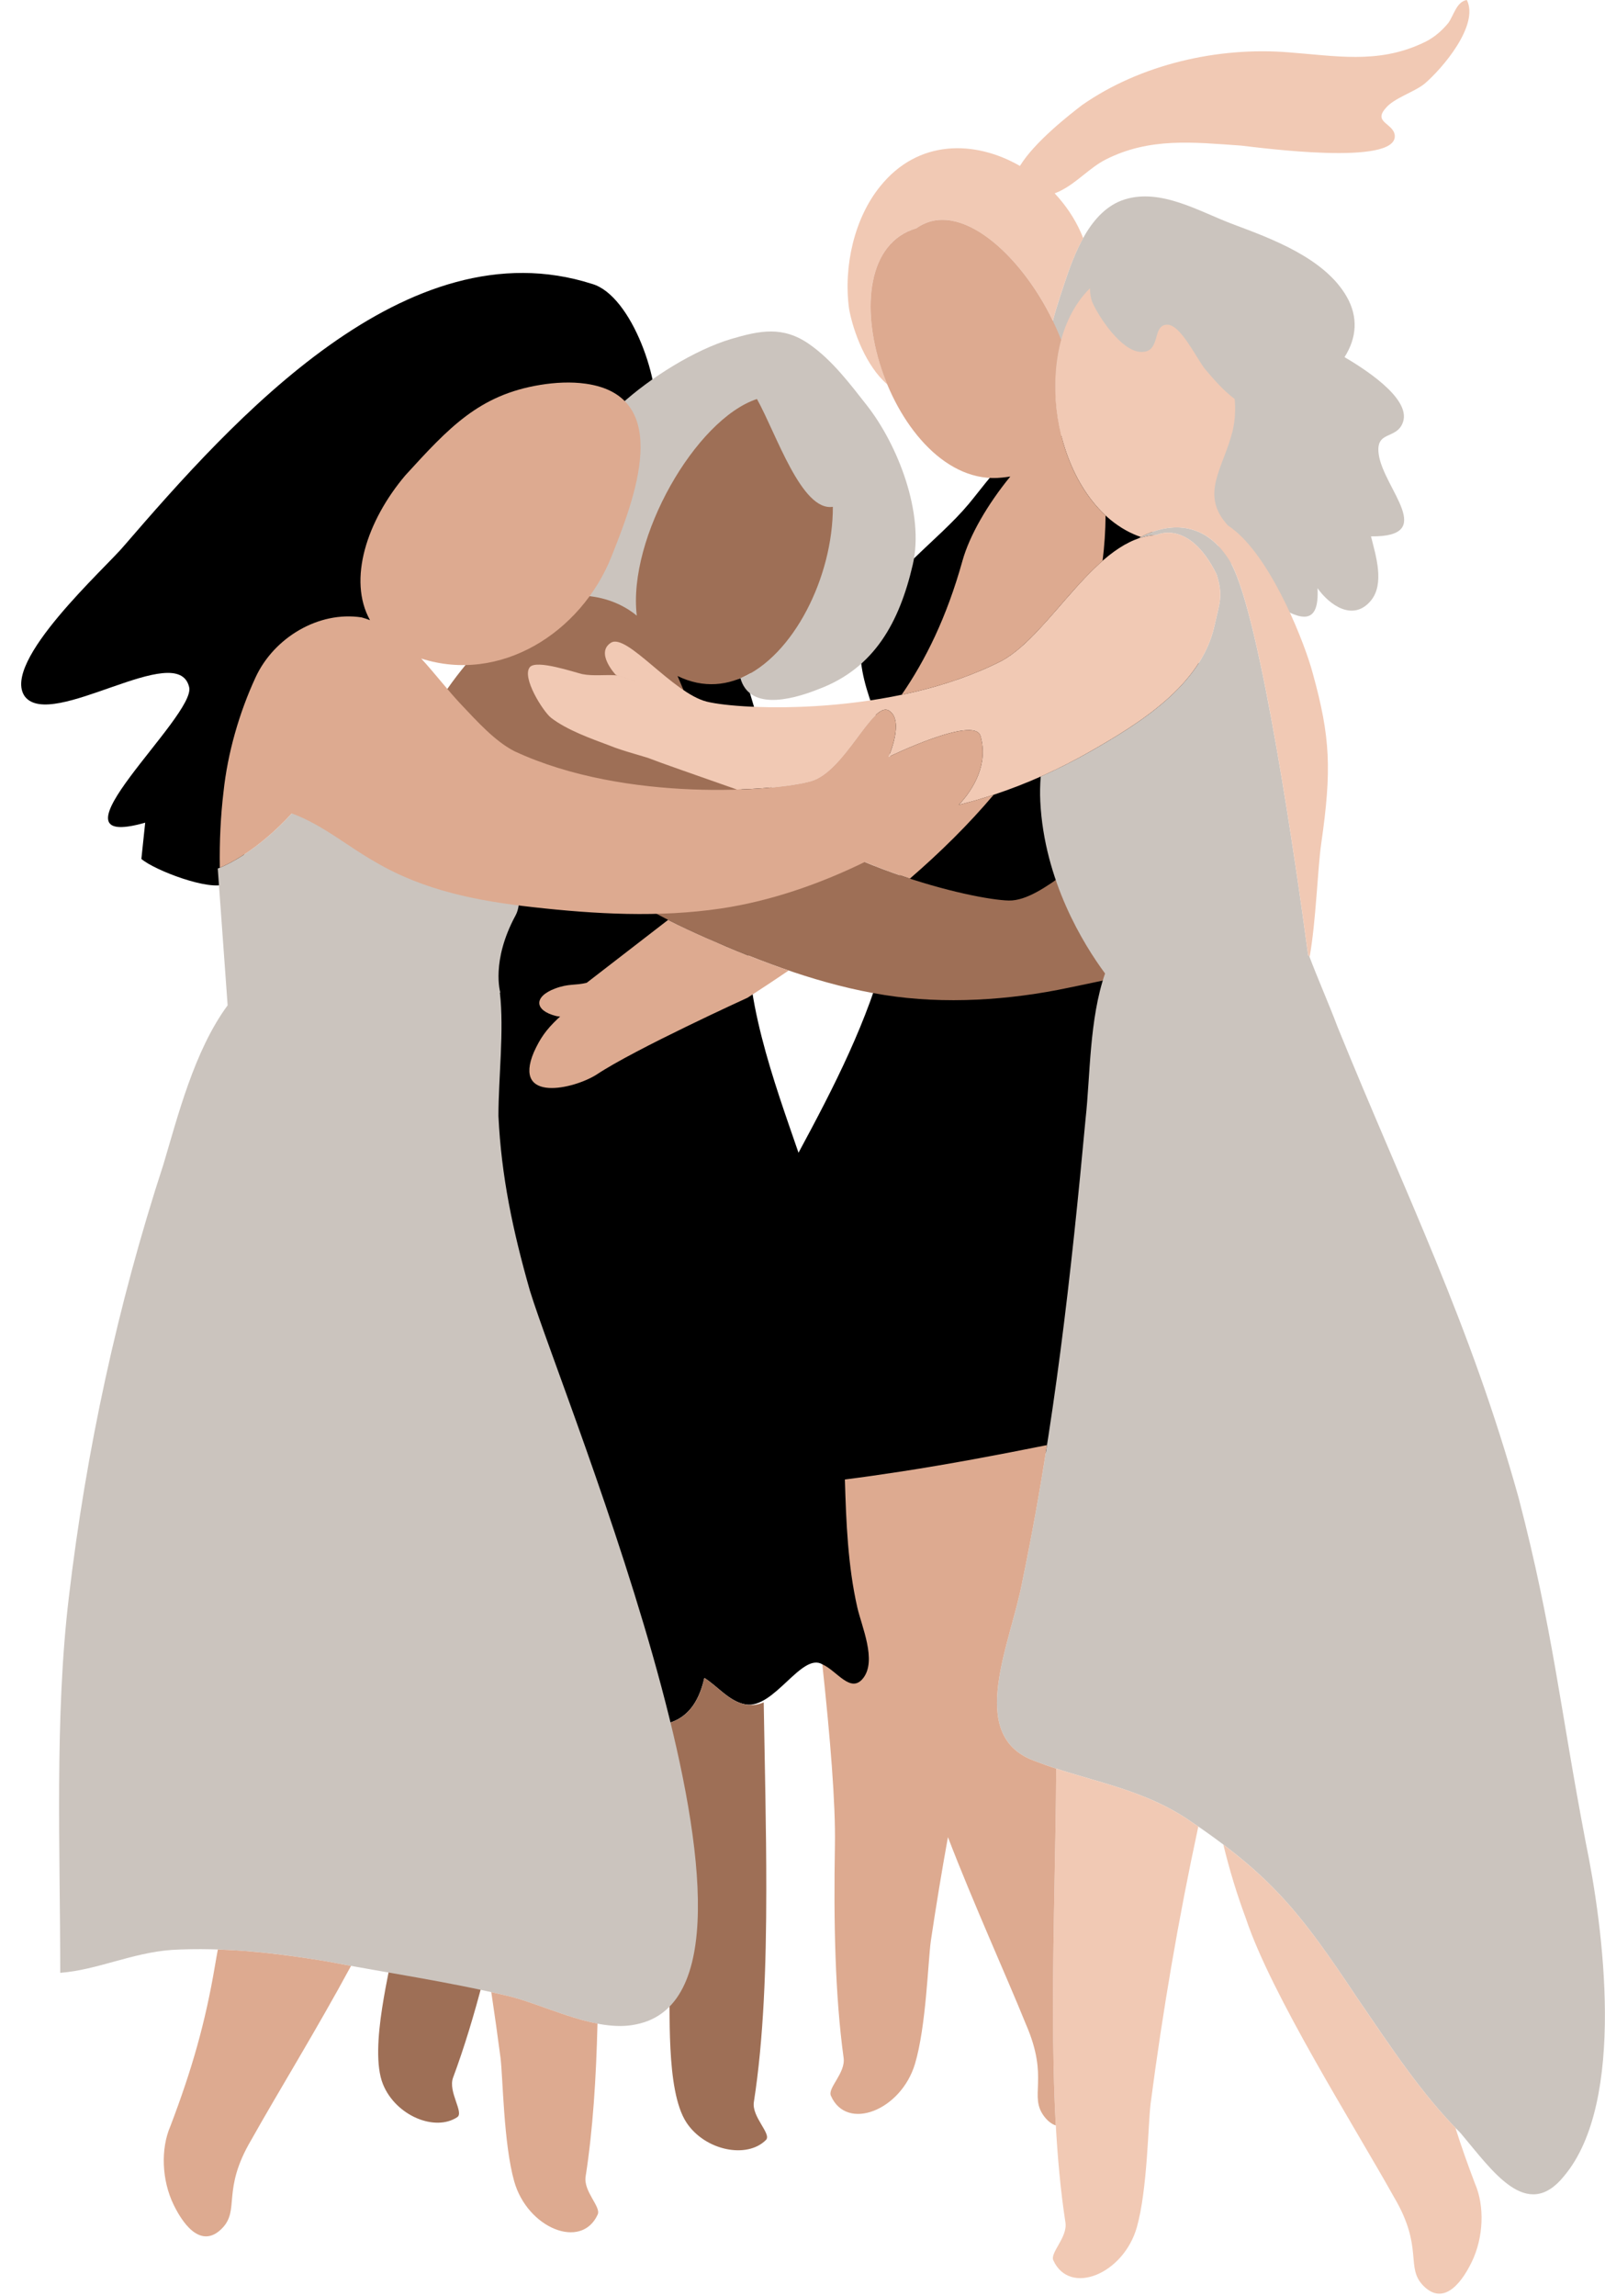
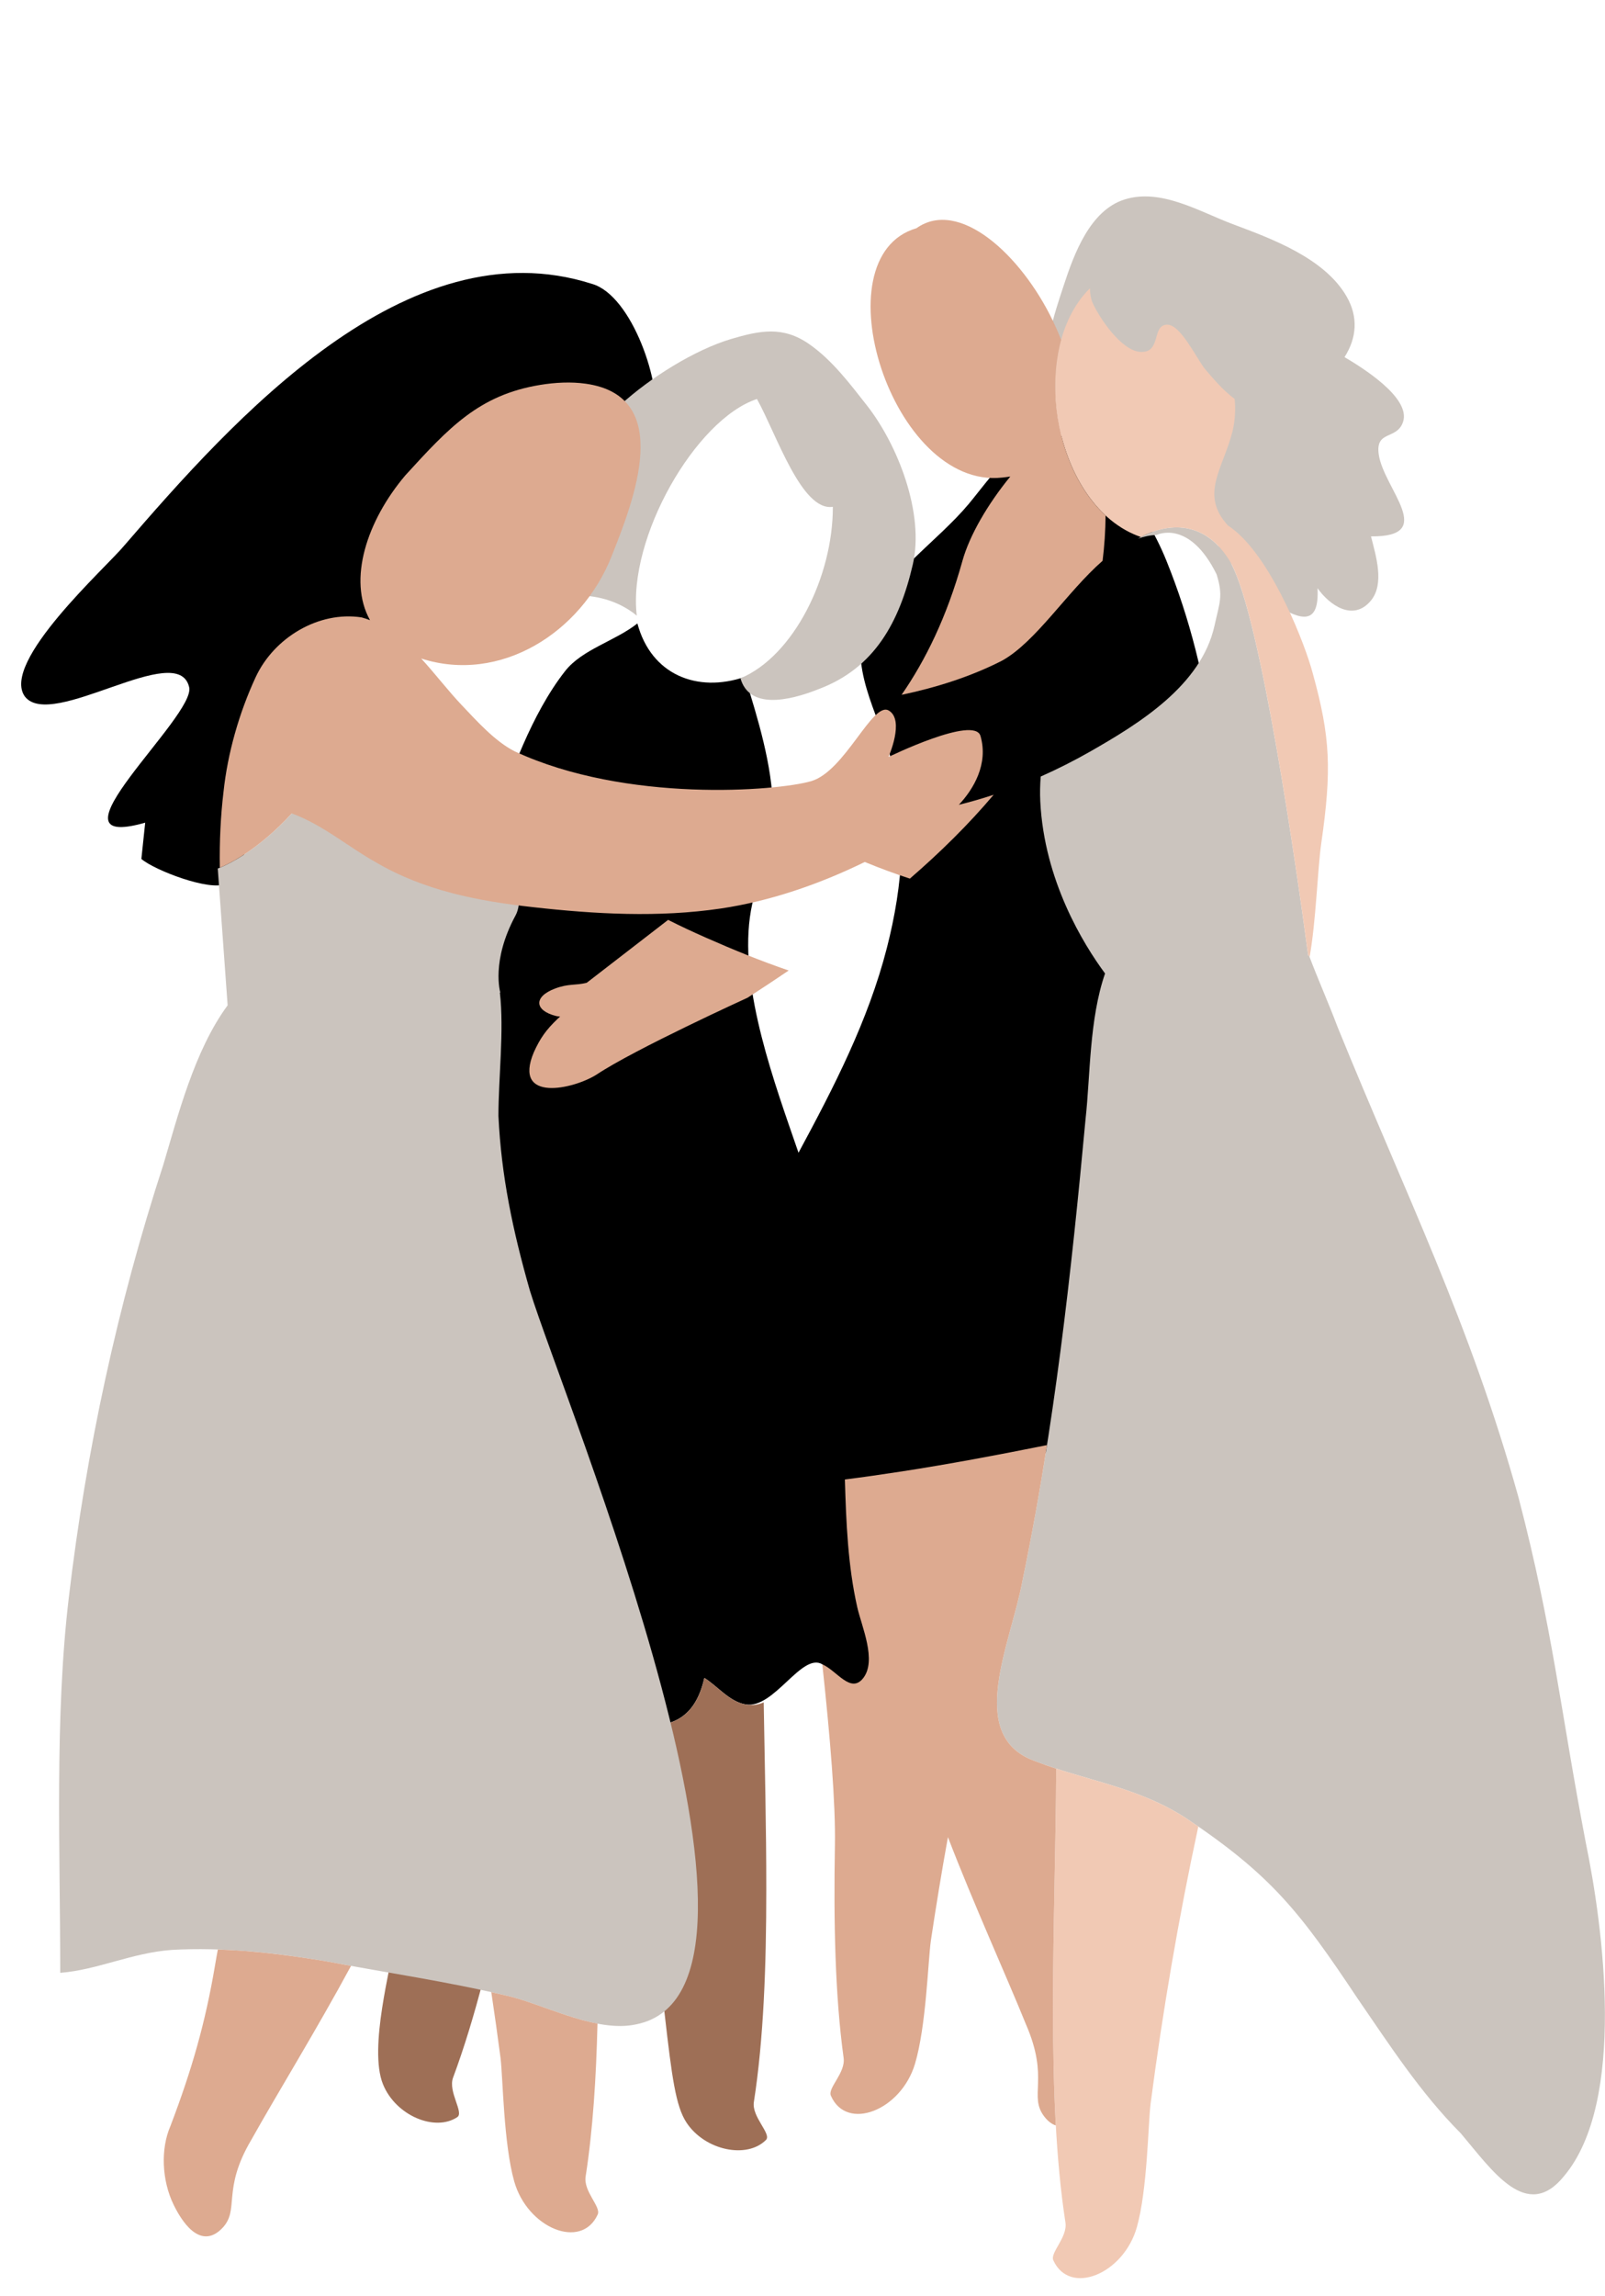
<svg xmlns="http://www.w3.org/2000/svg" fill="#000000" height="400.6" preserveAspectRatio="xMidYMid meet" version="1" viewBox="-3.7 0.0 280.2 400.6" width="280.2" zoomAndPan="magnify">
  <defs>
    <clipPath id="a">
      <path d="M 170 34 L 276.488 34 L 276.488 383 L 170 383 Z M 170 34" />
    </clipPath>
    <clipPath id="b">
-       <path d="M 209 321 L 255 321 L 255 400.172 L 209 400.172 Z M 209 321" />
-     </clipPath>
+       </clipPath>
  </defs>
  <g>
    <g id="change1_1">
      <path d="M 144.035 260.887 C 166.273 255.203 190.383 252.453 212.297 245.188 C 209.93 231.684 207.484 218.137 206.848 204.414 C 206.184 190.133 207.695 175.934 208.695 161.703 C 210.234 139.797 208.238 118.375 199.945 97.855 C 195.828 87.672 189.301 80.953 180.156 75.113 C 180.383 75.621 180.266 76.512 180.473 77.074 C 173.379 76.539 169.414 83.145 165.391 87.953 C 160.035 94.363 151.18 100.219 147.695 107.891 C 144.102 115.797 149.648 124.598 151.781 132.145 C 154.887 143.129 153.934 154.438 151.129 165.383 C 147.867 178.082 141.891 189.641 135.703 201.117 C 131.586 189.152 125.5 172.879 127.211 160.059 C 128.066 153.637 131.32 147.758 131.238 141.168 C 131.145 133.566 128.586 125.301 126.344 118.09 C 118.027 120.934 109.973 117.738 107.578 108.77 C 103.66 111.863 97.945 113.277 94.961 117.078 C 91.984 120.863 89.566 125.492 87.645 129.879 C 82.23 142.242 80.129 155.684 77.543 168.836 C 74.773 182.941 72.602 197.168 71.68 211.523 C 71.168 219.492 71.062 227.488 71.457 235.461 C 72.109 248.711 72.93 262.578 75.602 275.582 C 77.637 285.504 83.027 290.957 91.031 294.984 C 91.031 294.984 91.031 294.984 91.031 294.988 C 91.125 295.035 91.23 295.078 91.328 295.125 C 91.961 295.441 92.609 295.746 93.277 296.043 C 93.539 296.16 93.801 296.277 94.066 296.391 C 94.867 296.738 95.684 297.078 96.527 297.406 C 98.629 298.227 100.832 299.074 103.012 299.742 C 103.059 299.758 103.109 299.77 103.156 299.785 C 110.332 301.957 117.188 302.102 119.262 292.734 C 121.594 294.191 123.648 296.887 126.465 297.363 C 131.438 298.207 136.258 288.219 139.859 290.367 C 141.09 291.102 141.758 297.328 148 294.496 C 151.609 292.855 149.613 283.031 149 280.496 C 147.195 273.062 143.996 268.547 144.035 260.887" fill="#000000" />
    </g>
    <g id="change1_2">
      <path d="M 93.648 99.527 C 100.98 94.195 108.98 82.527 110.648 73.859 C 111.98 67.195 106.648 51.527 99.648 49.527 C 67.316 39.195 36.98 73.195 17.98 95.195 C 14.98 98.859 -3.684 115.527 0.648 121.527 C 5.316 127.527 27.316 111.527 29.316 119.859 C 30.648 124.859 2.98 148.859 21.648 143.527 L 20.98 149.859 C 23.316 151.859 32.98 155.527 35.648 154.195 C 38.648 152.859 39.648 145.195 41.648 142.195 C 45.648 137.195 51.648 132.859 55.98 127.859 C 60.316 123.195 64.316 117.859 68.98 113.195 C 73.316 108.859 77.648 105.195 83.316 103.195 C 86.98 101.859 90.648 101.859 93.648 99.527" fill="#000000" />
    </g>
    <g id="change2_1">
      <path d="M 75.602 275.59 C 72.93 262.578 72.109 248.711 71.449 235.461 C 71.059 227.488 71.172 219.488 71.68 211.531 C 71.691 211.391 71.699 211.262 71.711 211.121 L 59.031 188.578 C 59.48 209.602 63.281 230.48 64.852 251.449 C 67.199 280.449 67.121 309.988 65 339.18 C 64.711 342.762 60.59 357.281 63.16 363.629 C 65.371 369.102 72.23 371.969 76.129 369.371 C 77.352 368.559 74.469 364.941 75.402 362.461 C 79.281 352.039 82.301 339.609 84.98 326.621 C 87.129 316.191 89.059 305.398 91.031 294.988 C 83.02 290.969 77.629 285.512 75.602 275.59" fill="#9e6f56" />
    </g>
    <g id="change2_2">
-       <path d="M 127.91 366.73 C 129.621 355.73 130.078 342.949 130.078 329.691 C 130.09 318.879 129.801 307.738 129.629 297 C 128.73 297.41 127.711 297.578 126.469 297.371 C 123.648 296.891 121.59 294.191 119.262 292.738 C 117.398 301.18 111.648 301.898 105.281 300.371 C 108.461 315.48 111.051 330.73 113.051 346.012 C 113.48 349.578 112.359 364.629 116.16 370.34 C 119.422 375.238 126.73 376.672 130.02 373.352 C 131.059 372.309 127.5 369.34 127.91 366.73" fill="#9e6f56" />
+       <path d="M 127.91 366.73 C 129.621 355.73 130.078 342.949 130.078 329.691 C 130.09 318.879 129.801 307.738 129.629 297 C 128.73 297.41 127.711 297.578 126.469 297.371 C 123.648 296.891 121.59 294.191 119.262 292.738 C 117.398 301.18 111.648 301.898 105.281 300.371 C 113.48 349.578 112.359 364.629 116.16 370.34 C 119.422 375.238 126.73 376.672 130.02 373.352 C 131.059 372.309 127.5 369.34 127.91 366.73" fill="#9e6f56" />
    </g>
    <g id="change2_3">
-       <path d="M 186.562 157.129 C 186.562 157.129 191.242 151.844 189.039 149.41 C 186.836 146.977 178.574 157.238 172.43 157.113 C 166.281 156.988 140.461 151.145 124.582 136.668 C 121.836 134.008 119.848 129.621 118.188 126.242 C 116.914 123.652 115.82 120.762 114.582 117.938 C 119.113 120.152 123.508 119.66 127.395 117.422 C 127.547 118.133 127.797 118.703 128.16 119.105 C 128.766 119.773 129.793 120.113 131.219 120.113 C 133.121 120.113 135.664 119.5 138.605 118.324 C 146.473 115.34 151.129 109.094 153.699 98.07 C 155.613 89.867 151.188 78.488 146.055 71.945 L 145.48 71.211 C 142.746 67.719 139.918 64.105 136.43 61.68 C 134.598 60.402 132.883 59.832 130.871 59.832 C 129.023 59.832 127.066 60.305 124.508 61.062 C 118.883 62.73 111.301 67.238 106.074 72.027 C 100.457 77.176 97.711 85.008 95.059 92.582 C 94.551 94.031 94.047 95.473 93.527 96.887 C 92.91 98.559 91.984 100.293 91.008 102.129 C 90.395 103.285 89.75 104.496 89.203 105.68 C 87.664 106.395 86.215 107.309 84.941 108.422 C 79.812 112.91 75.082 118.555 71.676 124.477 C 63.094 138.898 56.039 160.566 59.203 177.281 L 80.426 133.098 C 87.117 136.062 90.945 142.906 95.617 147.836 C 102.238 155.156 110.617 159.656 119.543 163.59 C 129.551 167.992 139.898 171.887 150.742 173.602 C 161.191 175.258 172.609 174.508 182.938 172.309 C 185.945 171.668 188.965 171.082 191.961 170.375 C 194.676 169.734 202.82 165.91 202.988 158.43 C 203.074 154.629 186.562 157.129 186.562 157.129" fill="#9e6f56" />
-     </g>
+       </g>
    <g id="change3_1">
      <path d="M 137.57 60.039 C 133.012 56.859 129.02 57.641 123.941 59.141 C 117.52 61.051 109.719 65.969 104.719 70.551 C 97.629 77.051 94.969 87.172 91.652 96.191 C 90.422 99.539 87.621 103.621 86.41 107.27 C 92.109 103.289 100.191 102.629 106.07 106.391 C 106.559 106.699 107.031 107.039 107.469 107.41 C 105.855 93.848 117.742 73.152 128.449 69.613 C 131.859 75.738 136.23 89.266 141.699 88.422 C 141.73 100.586 134.848 114.469 125.57 118.34 C 127.09 123.699 133.781 122.41 139.32 120.188 C 148.98 116.527 153.32 108.527 155.648 98.527 C 157.73 89.598 153.051 77.617 147.629 70.711 C 144.66 66.93 141.559 62.809 137.57 60.039" fill="#cbc4be" />
    </g>
    <g id="change3_2">
      <path d="M 83.316 194.691 C 83.316 188.102 84.328 179.812 83.57 173.184 L 83.645 173.172 C 83.645 173.172 81.98 167.691 86.316 159.691 C 90.648 151.691 71.316 117.527 71.316 117.527 L 66.316 114.859 L 57.98 125.527 C 47.98 146.859 34.316 151.527 34.316 151.527 L 36.039 175.395 C 30.195 183.324 27.324 194.828 24.816 203.191 C 16.816 227.691 11.316 253.191 8.316 278.691 C 5.816 299.691 6.816 322.691 6.816 344.191 C 13.316 343.691 19.316 340.691 26.316 340.191 C 35.316 339.691 44.316 340.691 53.316 342.191 C 63.816 344.191 74.316 345.691 84.816 348.191 C 91.316 349.691 100.316 354.691 107.316 353.191 C 137.816 347.191 94.816 244.691 88.816 225.191 C 85.816 214.691 83.816 205.191 83.316 194.691" fill="#cbc4be" />
    </g>
    <g clip-path="url(#a)" id="change3_3">
      <path d="M 273.148 321.5 C 268.648 298 267.422 284.328 261.422 261.328 C 252.922 230.828 241.82 208.691 229.82 179.191 C 228.32 175.191 226.32 170.691 224.82 166.691 L 224.68 166.691 C 222.699 151.902 216.43 107.742 211.203 98.27 C 213.367 101.051 215.824 103.492 219.031 105.512 C 223.527 108.34 226.648 109.066 226.312 102.621 C 228.453 105.637 232.543 108.457 235.602 104.82 C 238.086 101.867 236.469 96.867 235.648 93.578 C 247.312 93.711 237.898 85.32 237.008 79.328 C 236.363 74.988 240.148 76.805 241.234 73.637 C 242.703 69.344 233.816 63.965 231.027 62.305 C 233.191 58.91 233.418 55.289 231.422 51.785 C 227.59 45.059 218.355 41.66 211.531 39.113 C 205.758 36.957 198.996 32.785 192.605 34.809 C 186.578 36.715 183.797 44.332 182.008 49.789 C 180.312 54.953 178.055 61.316 179.672 66.77 C 181.395 72.582 188.012 73.133 192.848 74.828 C 200.195 77.402 203.211 85.816 206.973 92.008 C 207.684 93.18 208.398 94.305 209.133 95.395 C 203.301 89.105 195.863 93.41 194.961 93.98 C 196.02 93.598 197.109 93.367 198.23 93.328 C 198.23 93.328 203.891 90.488 208.691 100.199 C 209.879 104.008 209.219 105.098 208.32 109.188 C 206 119.609 195.141 126.258 186.551 131.16 C 183.809 132.719 180.941 134.168 177.988 135.48 C 177.871 136.938 177.84 138.379 177.91 139.789 C 178.59 153.668 185.461 164.75 189.219 169.84 C 186.449 177.84 186.648 187.719 185.82 195.188 C 183.32 222.188 180.32 249.188 174.82 275.688 C 172.82 286.688 164.82 302.688 176.82 307.188 C 185.82 310.688 194.82 311.688 203.32 317.188 C 218.32 327.188 223.32 333.688 233.32 348.688 C 238.82 356.688 244.32 365.188 251.32 372.188 C 256.82 378.688 262.82 387.688 269.32 379.688 C 280.32 366.691 276.148 336 273.148 321.5" fill="#cbc4be" />
    </g>
    <g id="change4_1">
-       <path d="M 151.199 67.059 C 146.531 55.859 146.961 42.539 156.289 39.82 C 163.672 34.551 174.512 44.34 180.109 55.969 C 180.66 53.82 181.371 51.719 182.012 49.789 C 182.84 47.25 183.898 44.23 185.398 41.551 C 185.27 41.191 185.121 40.852 184.98 40.531 C 183.879 38.039 182.301 35.738 180.422 33.73 C 180.898 33.551 181.309 33.371 181.578 33.219 C 184.391 31.781 186.539 29.262 189.352 27.82 C 197.031 23.949 204.578 24.82 212.93 25.398 C 216.18 25.75 240.109 29.012 239.801 23.672 C 239.641 21.5 235.922 21.391 238.23 18.852 C 239.648 17.109 243.199 16.07 245 14.609 C 248.129 11.941 254.57 4.391 252.379 0 C 250.57 0.281 250.102 2.711 249.121 4.039 C 247.84 5.578 246.34 6.82 244.441 7.621 C 236.719 11.16 229.422 9.738 221.23 9.129 C 208.941 8.141 195.422 11.211 185.211 18.328 C 183.039 20 176.949 24.719 174.359 28.949 C 166.48 24.422 156.57 24.281 149.961 32.512 C 145.461 38.039 143.52 46.469 144.531 53.891 C 145.262 57.898 147.531 63.93 151.199 67.059" fill="#f1c9b4" />
-     </g>
+       </g>
    <g id="change4_2">
      <path d="M 180.691 308.559 C 180.621 322.121 180.121 336.672 180.129 350.691 C 180.141 363.949 180.602 376.73 182.301 387.73 C 182.711 390.34 179.578 393.012 180.191 394.352 C 183.039 400.621 192.48 396.75 194.781 388.539 C 196.629 381.941 196.73 370.578 197.172 367.012 C 199.289 350.82 202.051 334.648 205.5 318.672 C 204.801 318.191 204.07 317.691 203.32 317.191 C 196.039 312.48 188.391 311.07 180.691 308.559" fill="#f1c9b4" />
    </g>
    <g clip-path="url(#b)" id="change4_5">
      <path d="M 253.801 380.961 C 252.512 377.578 251.379 374.379 250.391 371.238 C 243.828 364.43 238.57 356.328 233.32 348.691 C 224.941 336.109 220.07 329.512 209.871 321.82 C 210.91 326.121 212.211 330.41 213.801 334.691 C 218.262 348.078 232.59 370.66 239.621 383.25 C 244.941 392.191 241.559 395.551 244.82 398.82 C 248.078 402.078 251.141 398.941 253.23 394.648 C 255.32 390.359 255.5 384.859 253.801 380.961" fill="#f1c9b4" />
    </g>
    <g id="change4_3">
      <path d="M 211.84 69.59 C 209.762 68.09 207.809 65.699 206.75 64.48 C 205.328 62.82 202.48 56.648 200.102 56.648 C 197.262 56.648 199.16 61.629 195.359 61.391 C 192.031 61.16 188.238 55.461 187.051 52.852 C 186.77 52.238 186.609 51.352 186.578 50.301 C 175.48 61.23 180.281 88.469 195.48 93.691 C 197.711 92.469 205.602 89.07 210.98 97.859 C 216.25 106.449 222.672 151.691 224.68 166.691 L 224.82 166.691 C 224.859 166.789 224.891 166.879 224.93 166.98 C 226.051 160.762 226.328 151.52 226.961 147.16 C 228.809 134.309 228.57 128.621 225.469 117.43 C 224.219 112.66 218.68 98.238 211.949 92.629 C 211.941 92.629 211.941 92.629 211.93 92.621 C 211.52 92.27 211.102 91.961 210.672 91.68 C 205.691 86.219 209.828 81.809 211.5 75.16 C 211.949 73.129 212.02 71.32 211.84 69.59" fill="#f1c9b4" />
    </g>
    <g id="change4_4">
-       <path d="M 198.23 93.328 C 187.648 93.73 179.91 110.48 171.219 115.27 C 152.09 125.051 125.641 123.898 119.68 122.41 C 113.719 120.91 105.711 110.371 102.949 112.141 C 100.18 113.91 103.801 117.738 103.801 117.738 L 104.078 117.828 C 104.082 117.828 104.086 117.832 104.086 117.832 L 107.172 118.777 C 107.176 118.777 107.18 118.777 107.18 118.781 L 104.078 117.832 C 102.078 117.66 99.891 118 97.949 117.609 C 96.539 117.281 90.02 115.051 88.82 116.371 C 87.281 118.141 91.18 124.23 92.52 125.242 C 95.281 127.371 99.469 128.859 102.711 130.07 C 105.109 131.07 109.102 132.039 109.969 132.43 C 110.629 132.723 118.27 135.41 124.961 137.75 C 131.07 137.57 135.801 136.902 137.91 136.289 C 143.82 134.57 148.629 122.301 151.461 123.961 C 154.289 125.633 151.41 132.07 151.41 132.07 C 151.41 132.07 166.422 124.75 167.469 128.402 C 168.879 133.289 166.27 137.66 163.699 140.41 C 164.719 140.16 165.738 139.891 166.75 139.602 C 167.762 139.301 168.77 138.992 169.77 138.66 C 175.648 136.723 181.32 134.141 186.551 131.16 C 195.141 126.262 206 119.609 208.32 109.191 C 209.219 105.102 209.879 104.012 208.691 100.199 C 203.891 90.488 198.23 93.328 198.23 93.328" fill="#f1c9b4" />
-     </g>
+       </g>
    <g id="change5_1">
      <path d="M 180.539 68.344 C 180.523 67.789 180.52 67.238 180.531 66.691 C 180.535 66.438 180.539 66.188 180.551 65.934 C 180.574 65.438 180.609 64.941 180.652 64.449 C 180.676 64.172 180.699 63.895 180.73 63.617 C 180.785 63.141 180.859 62.672 180.938 62.199 C 180.98 61.938 181.016 61.668 181.066 61.402 C 181.203 60.691 181.359 59.988 181.551 59.301 C 181.359 58.797 181.152 58.293 180.938 57.793 C 180.883 57.66 180.824 57.531 180.766 57.402 C 180.57 56.953 180.363 56.504 180.152 56.062 C 180.137 56.031 180.125 56 180.109 55.973 C 174.512 44.34 163.676 34.551 156.289 39.82 C 139.18 44.812 152.012 85.461 171.27 83.32 C 171.75 83.27 172.223 83.211 172.68 83.133 C 168.75 87.941 165.57 93.371 164.32 97.859 C 161.582 107.68 157.871 115.18 153.699 121.223 C 159.711 119.961 165.762 118.062 171.223 115.27 C 177.121 112.02 182.582 103.262 188.789 97.84 C 189.109 95.27 189.289 92.641 189.312 89.941 C 183.859 84.906 180.77 76.492 180.539 68.344" fill="#ddaa90" />
    </g>
    <g id="change5_2">
      <path d="M 176.82 307.191 C 164.82 302.691 172.82 286.691 174.82 275.691 C 176.441 267.871 177.852 260.012 179.078 252.121 C 179.078 252.121 178.617 252.215 178.371 252.262 C 170.148 253.91 161.93 255.449 153.699 256.719 C 150.398 257.23 147.102 257.699 143.801 258.121 C 144.02 265.66 144.328 273.191 145.961 280.41 C 146.719 283.762 149.422 289.699 146.988 292.789 C 144.809 295.559 142.398 291.461 139.859 290.371 C 141.25 303.27 142.191 314.68 142.059 321.961 C 141.828 335.219 142.07 348.012 143.578 359.039 C 143.941 361.66 140.762 364.27 141.352 365.621 C 144.078 371.93 153.59 368.238 156.039 360.07 C 158 353.5 158.309 342.148 158.809 338.59 C 159.711 332.559 160.699 326.531 161.789 320.52 C 166.281 332.191 172.02 344.801 175.41 353.18 C 179.57 362.719 175.801 365.629 178.621 369.281 C 179.262 370.109 179.941 370.602 180.621 370.82 C 180.262 364.359 180.141 357.59 180.129 350.691 C 180.121 336.68 180.621 322.121 180.691 308.57 C 179.398 308.148 178.109 307.691 176.82 307.191" fill="#ddaa90" />
    </g>
    <g id="change5_3">
      <path d="M 98.539 379.73 C 99.801 371.629 100.379 362.559 100.609 353.051 C 95.152 352.012 89.371 349.238 84.82 348.191 C 83.902 347.969 82.988 347.762 82.07 347.559 C 82.641 351.379 83.18 355.191 83.68 359.012 C 84.109 362.578 84.211 373.941 86.059 380.539 C 88.359 388.75 97.809 392.621 100.648 386.352 C 101.262 385.012 98.129 382.34 98.539 379.73" fill="#ddaa90" />
    </g>
    <g id="change5_4">
      <path d="M 34.332 340.121 C 34.16 341 34.012 341.891 33.859 342.77 C 32.152 352.93 29.781 361.141 26.039 370.961 C 24.34 374.859 24.52 380.359 26.609 384.648 C 28.699 388.941 31.77 392.078 35.02 388.82 C 38.281 385.551 34.902 382.191 40.219 373.25 C 44.57 365.469 51.711 353.871 57.582 342.98 C 56.16 342.719 54.738 342.461 53.32 342.191 C 46.988 341.141 40.66 340.328 34.332 340.121" fill="#ddaa90" />
    </g>
    <g id="change5_5">
      <path d="M 112.941 160.488 L 98.73 171.461 C 96.711 171.969 95.629 171.559 93.199 172.469 C 89.449 173.879 89.551 176.301 93.391 177.262 C 93.652 177.32 93.879 177.34 94.09 177.359 C 93.949 177.48 93.809 177.602 93.652 177.75 C 91.641 179.672 90.621 181.102 89.5 183.57 C 85.75 192.43 96.441 190.039 100.48 187.461 C 107.109 183.039 126.809 174.07 126.809 174.07 C 129.211 172.52 131.602 170.941 133.988 169.32 C 129.09 167.648 124.27 165.68 119.539 163.59 C 117.301 162.602 115.09 161.578 112.941 160.488" fill="#ddaa90" />
    </g>
    <g id="change5_6">
      <path d="M 122.148 158.504 C 130.688 157.242 139.367 154.258 147.27 150.387 C 149.969 151.496 152.625 152.469 155.148 153.289 C 160.43 148.719 165.379 143.859 169.77 138.66 C 167.766 139.324 165.738 139.906 163.695 140.41 C 166.27 137.664 168.883 133.289 167.473 128.402 C 166.414 124.746 151.406 132.07 151.406 132.07 C 151.406 132.07 154.293 125.629 151.461 123.965 C 148.633 122.301 143.816 134.566 137.914 136.285 C 132.012 138.004 105.625 140.141 86.145 131.078 C 82.73 129.359 79.52 125.77 76.926 123.039 C 74.559 120.555 72.309 117.586 69.836 114.891 C 83.566 119.305 97.738 110.469 103.066 97.066 C 106.977 87.242 114.078 69.137 98.562 66.945 C 95.98 66.578 93.195 66.73 90.613 67.152 C 79.895 68.902 74.645 74.641 67.066 82.93 C 60.352 90.852 56.973 101.148 60.895 108.199 C 60.418 108.016 59.93 107.852 59.426 107.715 C 51.902 106.562 44.121 111.27 40.934 118.141 C 38.066 124.32 36.031 131.398 35.316 138.191 C 34.824 142.301 34.598 146.773 34.676 151.387 C 36.059 150.824 41.297 148.387 47.238 141.914 C 52.559 143.84 57.129 147.77 61.844 150.398 C 70.348 155.402 79.695 157.195 89.383 158.273 C 100.25 159.488 111.285 160.105 122.148 158.504" fill="#ddaa90" />
    </g>
  </g>
</svg>